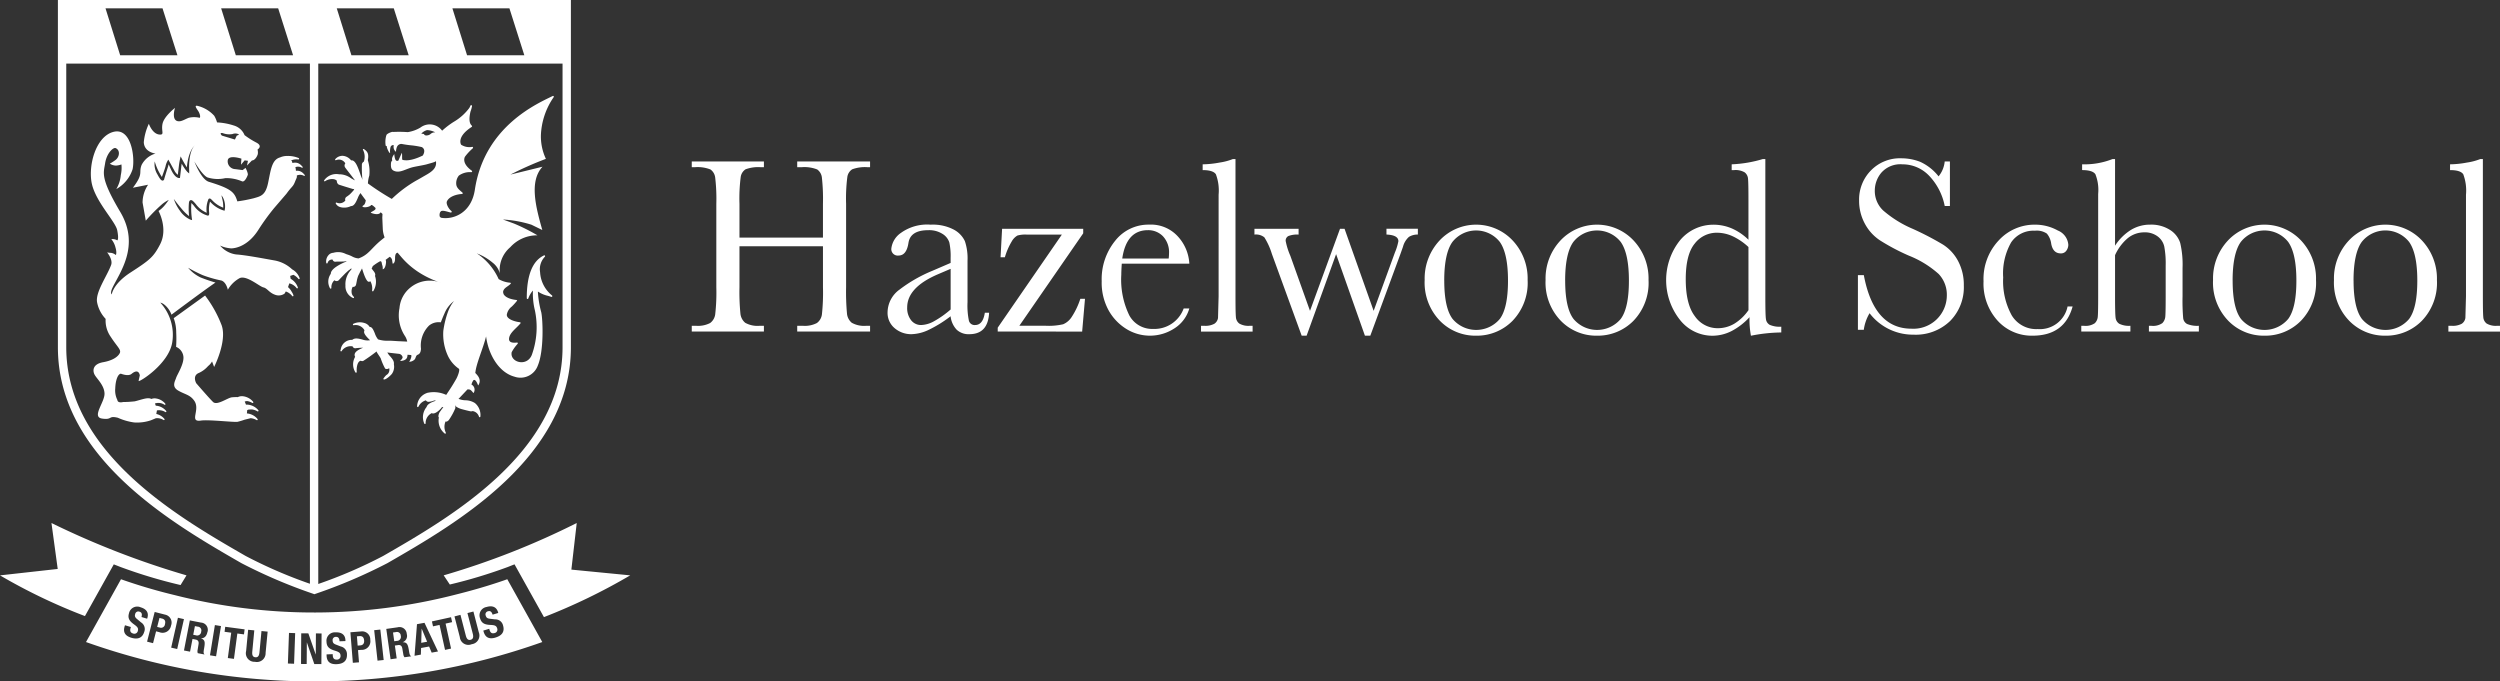
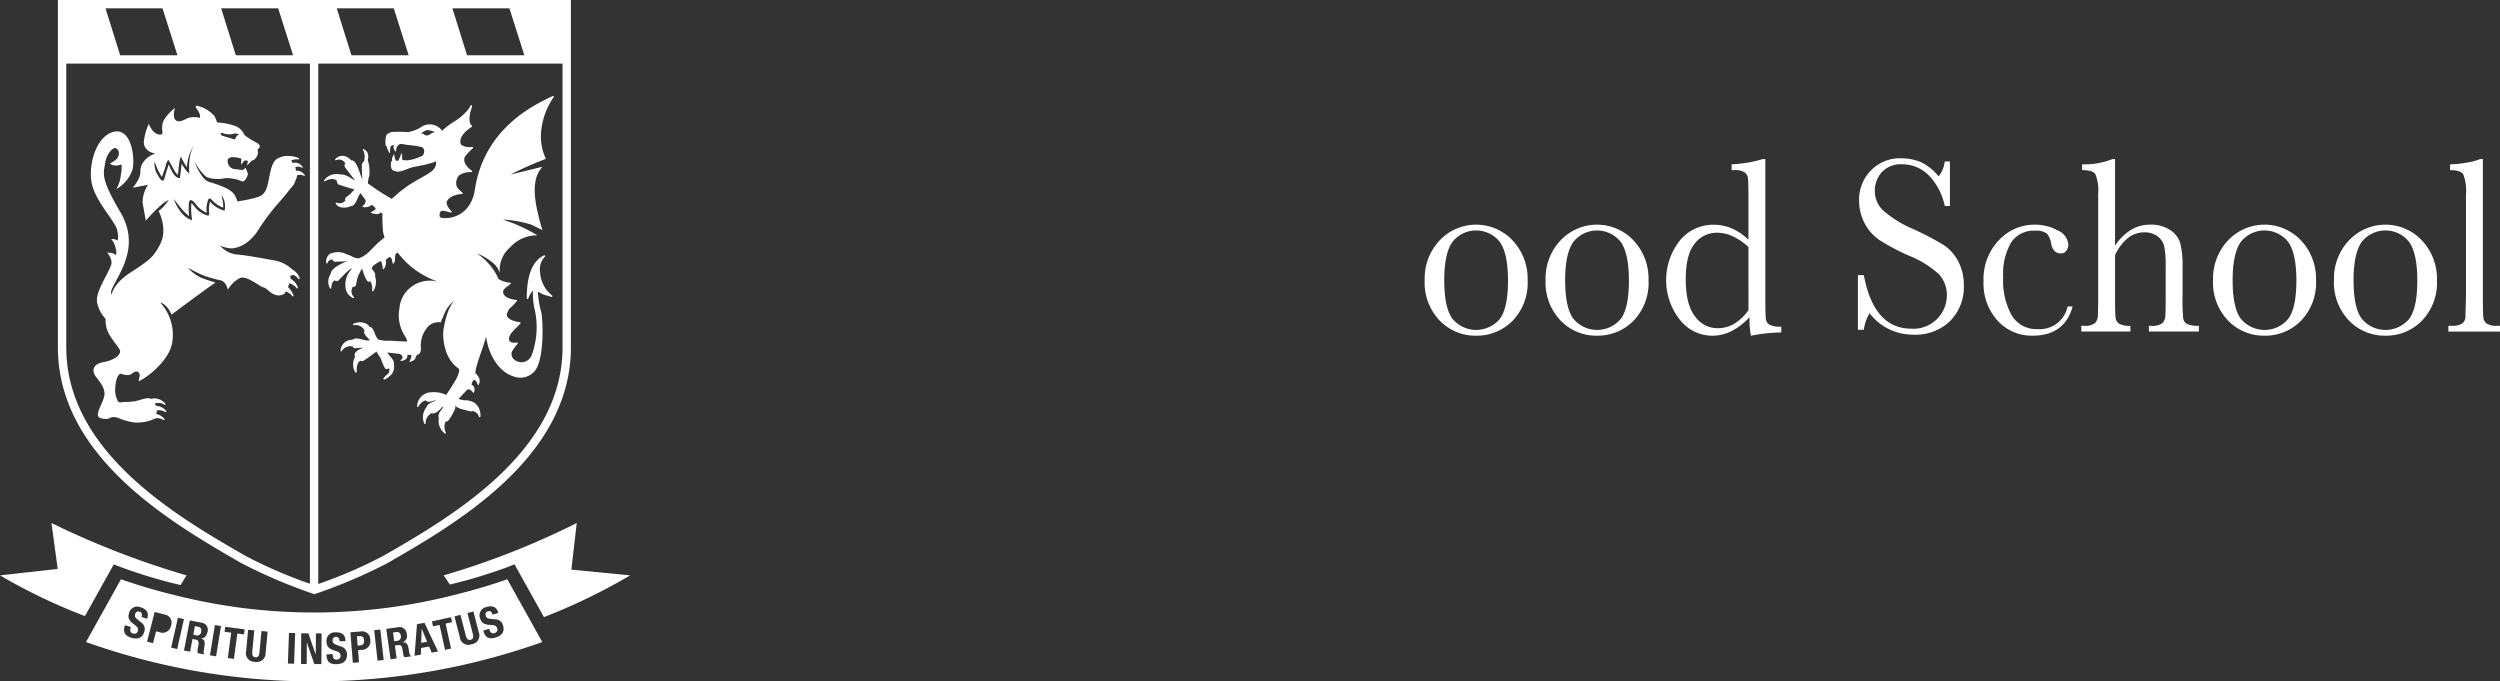
<svg xmlns="http://www.w3.org/2000/svg" xmlns:xlink="http://www.w3.org/1999/xlink" width="389.119" height="106.053">
  <rect width="100%" height="100%" fill="#333333" stroke="none" />
  <g fill="#fff">
    <path d="M37.901 87.093a78.13 78.13 0 0 0 11.122 4.733" />
    <path d="M9.012 0v54.054c0 17.152 17.882 27.45 28.565 33.6a80.65 80.65 0 0 0 11.143 4.757l.216.077.216-.077a80.65 80.65 0 0 0 11.143-4.757c10.683-6.154 28.564-16.448 28.564-33.6V0zm9.692 8.6l-2.281-7.3h8.875l2.319 7.3zm18 0l-2.282-7.3h8.875l2.32 7.3zm17.994 0l-2.28-7.3h8.874l2.319 7.3zm18 0l-2.281-7.3h8.875l2.319 7.3zM10.313 54.054V9.9h37.925v80.961a72.72 72.72 0 0 1-10.011-4.331c-10.44-6.013-27.914-16.075-27.914-32.475M59.645 86.53a73.09 73.09 0 0 1-10.107 4.365V9.9h38.021v44.154c0 16.4-17.474 26.463-27.914 32.475" />
-     <path d="M38.697 62.999c-.136-.021-.273-.025-.41-.012l-.2-.5.356-.067a2.28 2.28 0 0 1 .823.294c.045.027.103.018.137-.023s.039-.101.007-.145a2.42 2.42 0 0 0-1.515-.86c-.298-.053-.605-.009-.877.124a7 7 0 0 0-.915.031c-.662.056-2.315 1.333-2.942.726s-2.618-2.919-2.618-2.919-.661-1.176.421-1.605c.546-.248 1.032-.612 1.424-1.066.252-.197.462-.442.619-.72l.321.859s2.045-4 1.176-6.472a18.47 18.47 0 0 0-2.585-4.642l-4.882 3.521a6.52 6.52 0 0 1 .391 2.237c.038.743.032 1.487-.018 2.229a1.87 1.87 0 0 1 1.144 1.581c.064 1.171-.979 2.727-1.144 3.252s-.738 1.355.337 1.976 1.818.627 2.487 1.575c1 1.414-.87 3.371 1.044 3.088 1.209-.179 5.2.292 5.7.192.365-.088.724-.195 1.077-.322l.96-.24a2.22 2.22 0 0 1 .931.3c.045.027.104.018.138-.022s.038-.102.006-.146a2.41 2.41 0 0 0-1.514-.859l-.147-.015.048-.512a1.13 1.13 0 0 1 .256-.092l.474-.018a2.23 2.23 0 0 1 .867.3c.046.027.104.016.138-.024s.036-.101.005-.145A2.41 2.41 0 0 0 38.702 63" />
    <path d="M47.419 27.215l-.109-.112a1.5 1.5 0 0 0-.672-.473 1.36 1.36 0 0 0-.577-.04 2.57 2.57 0 0 0-.086-.572 1.17 1.17 0 0 1 1 .079c.029.022.069.025.1.006.009-.006.017-.012.024-.02a.1.1 0 0 0-.007-.131l-.108-.111c-.176-.217-.41-.38-.674-.472a1.41 1.41 0 0 0-.768 0l-.064-.081c0-.007 0-.015 0-.022.001-.122-.064-.235-.171-.295.354-.151.743-.203 1.124-.149.053.006.103-.026.119-.077s-.002-.108-.048-.137a4.21 4.21 0 0 0-1.747-.331c-.4-.014-.797.063-1.163.225-1.324.359-1.455 2.067-1.87 4s-1.148 2.04-2.237 2.357a22.5 22.5 0 0 1-2.545.485c-.44-1.439-.932-1.97-4.445-3.051-1.194-.367-2.244-3.161-2.244-3.161s1.173 2.062 2.018 2.475c.908.292 1.878.333 2.807.118.884-.021 1.762.146 2.576.49.446.21.844-.793.914-.985s-.193-.778-.193-.778l-.151-.321-.463.342-1.151-.15a1.21 1.21 0 0 1-1.16-1.358c.108-.94 2.127-.27 2.127-.27l-.066.941.572-.676.509.067-.145.735.78-.795c.278.037.7-.343.9-.97.037-.242.023-.488-.042-.724 0 0 .878-.527-.176-1.078a12.82 12.82 0 0 1-1.842-1.161c-.299-.73-.915-1.282-1.673-1.5-.844-.276-1.721-.438-2.608-.481-.102-.36-.249-.706-.437-1.03a5.12 5.12 0 0 0-2.638-1.554c-.609-.109.083.651.252 1 .332.689.125.869.125.869-.561-.136-1.146-.138-1.708-.005-.649.246-1.209.668-1.768.514-.953-.264-.372-2.055-.372-2.055s-1.7 1.314-1.941 2.471.362 1.738-.461 1.681c-1.129-.077-1.666-1.681-1.666-1.681-.43.906-.697 1.881-.788 2.88.07 1.576 1.824 1.758 1.824 1.758a3.56 3.56 0 0 0-2.157 1.755c-.517 1.3.364 1.292-1.364 3.566l2.366-.469a5.05 5.05 0 0 0-.86 2.771l.5 2.822c.781-.904 1.622-1.754 2.517-2.544.325-.273.682-.504 1.063-.69a10.1 10.1 0 0 1-.731.956 4.73 4.73 0 0 1-.865.77c0 0 1.53 2.741.228 5.225-1.017 1.939-1.559 2.393-4.574 4.343-2.759 1.784-2.933 3.412-2.933 3.412s-.291-.149.081-.962c1.073-2.338 4.406-6.531 1.247-11.861s-2.6-6.04-2.359-7.6 1.272-2.5 1.636-2.343c.772.339.591 1.43-.057 1.877a8.7 8.7 0 0 1-.848.544c.286.193.623.297.968.3a2.94 2.94 0 0 0 .837-.179c.058.557.024 1.12-.1 1.667-.068.766-.307 1.508-.7 2.169 1.207-.676 2.114-1.783 2.539-3.1.4-1.918-.239-6.535-3-5.8s-3.976 5.343-3.33 8.132c.658 2.833 3.675 5.837 3.936 7.182.3 1.525 0 1.566 0 1.566a1.43 1.43 0 0 0-.923-.189 3.17 3.17 0 0 1 .645 1.276c.266.9.061 1.2.061 1.2-.205-.177-.456-.294-.723-.338-.213-.008-.424-.033-.633-.074 0 0 .93 1.114.624 1.952-.64 1.753-2.479 4.25-2.184 5.825a5.19 5.19 0 0 0 1.329 2.573 4.39 4.39 0 0 0 .8 2.8c.995 1.541 1.649 1.987 1.407 2.509s-1.005 1.149-2.592 1.432-1.662 1.241-1.365 1.878 1.528 1.644 1.576 2.995-2.05 3.652-.389 3.9.919-.5 2.465-.127a9.23 9.23 0 0 0 2.54.733c.883.06 1.769-.055 2.607-.338l.769-.32a1.91 1.91 0 0 1 1.2.277.1.1 0 0 0 .131-.021c.034-.04.036-.097.006-.14a2.26 2.26 0 0 0-1.27-.781l.1-.552a1.84 1.84 0 0 1 1.311.257.1.1 0 0 0 .132-.022c.033-.039.035-.096.005-.137a2.28 2.28 0 0 0-1.439-.815 1.69 1.69 0 0 0-.188-.017l-.131-.346a1.7 1.7 0 0 1 1.483.2.1.1 0 0 0 .132-.022c.032-.041.032-.098 0-.139-.361-.442-.875-.733-1.439-.816a1.4 1.4 0 0 0-.74.075c-.532-.315-1.526.115-2.569.367a16.69 16.69 0 0 1-1.81.11c-.918.2-.9-.309-.9-.309a3.35 3.35 0 0 1-.335-1.822c.039-1.249.406-2.25.885-2.28 0 0 1.122.468 1.647.034 1.167-.966 1.291.24 1.291.24s-.127.535-.187.851 4.731-2.607 5.24-6.039a7.4 7.4 0 0 0-1.859-6.14s.324 0 .855.506c.392.383.693.849.878 1.365 0 0 4.946-3.709 6.847-5 0 0-1.246-.359-2.324-.8-.747-.357-1.408-.872-1.937-1.509a22.94 22.94 0 0 0 2.265 1.151 18.4 18.4 0 0 0 2.913.836c.77.251 1.009 1.438 1.009 1.438.439-.765 1.081-1.393 1.855-1.815 1.087-.459 3.081 1.319 3.677 1.449s.893.82 1.8 1.14a1.58 1.58 0 0 0 1.5-.173l.189-.33c.396.134.743.382 1 .711a.11.11 0 0 0 .137.03c.047-.027.07-.083.055-.135a1.92 1.92 0 0 0-.259-.535 2.57 2.57 0 0 0-.586-.75l.117-.342.091-.243c.451.111.851.374 1.131.745.033.042.092.053.138.027s.07-.081.055-.133a2.49 2.49 0 0 0-1.127-1.354h0l-.069-.445.5-.167a2.27 2.27 0 0 1 .783.63c.033.042.091.053.137.027s.071-.081.055-.133a2.5 2.5 0 0 0-1.128-1.354l-.038-.019a5.41 5.41 0 0 0-2.828-1.405c-1.439-.25-4.382-.821-5.875-.917a3.95 3.95 0 0 1-2.52-1.386c.527.242 1.092.389 1.67.433v.006s2.415.151 4.359-2.989a34.92 34.92 0 0 1 2.251-3.116c.1-.135 2.012-2.336 2.085-2.439.806-1.13.973-1 1.293-1.812.271-.683.327-.627.285-.982.356-.162.767-.146 1.109.043.029.022.069.025.1.006.009-.006.017-.012.024-.02a.1.1 0 0 0-.006-.13m-12.75-6.5c.478.182.996.233 1.5.148a1.21 1.21 0 0 1 .982.031c.1.111-.3.205-.3.205l-.29.616-2.022-.611s-.522-.5.13-.39m-8.417 4.86c-.036.108-.062.256-.123.438-.256.765-.569 1.827-.57 1.839-.01.121-.096.223-.214.252-.024.002-.047.002-.071 0-.174-.016-.382-.222-.772-.961-.373-.604-.523-1.32-.424-2.023a8.36 8.36 0 0 0 .758 1.821 5.2 5.2 0 0 0 .36.6c.123-.334.408-1.1.562-1.634a2.74 2.74 0 0 1 .442-1.064c0 0 .622 1.127.916 1.663a2 2 0 0 0 .563.7l.145-1.255c.076-.667.169-1.089.173-1.106l.113-.508.24.454c.189.358.493.891.735 1.255.072-.886.338-2.656 1.317-3.5-1.168 1.008-.959 4-.959 4.028v.425l-.31-.268c-.333-.387-.62-.812-.854-1.266-.024.152-.049.332-.072.537l-.2 1.7h-.171c-.053 0-.529-.034-1.052-.988-.185-.338-.393-.812-.532-1.143m8.7 7.226a4.57 4.57 0 0 1-2.182-1.332l-.082-.081a4.1 4.1 0 0 0-.144 1.625c.018.289.024.4-.063.485l-.065.067-.1-.008c-.865-.25-1.617-.789-2.132-1.527a5.2 5.2 0 0 0-.4-.427 11.4 11.4 0 0 0 .069 2.348l.044.308-.282-.079c-.663-.305-1.227-.79-1.627-1.4-.408-.554-.725-1.168-.941-1.821a23.72 23.72 0 0 0 1.232 1.555c.339.416.725.792 1.15 1.119a10.41 10.41 0 0 1-.027-2.061c.011-.085.039-.34.237-.408.239-.082.459.171.826.591.432.599 1.02 1.069 1.7 1.359v-.069c-.086-.686.006-1.384.268-2.024.031-.063.09-.108.159-.121.139-.023.233.071.441.279a4.43 4.43 0 0 0 1.711 1.144 6.61 6.61 0 0 0-.046-.832c-.05-.357-.2-.884-.233-1.095a2.41 2.41 0 0 1 .484 1.049 2.92 2.92 0 0 1 0 1.361" />
    <path d="M67.084 20.793c-.156.16-.363.259-.585.279-.431.083-.516-.218-.516-.218l-.408-.052a1.83 1.83 0 0 1 .9-.553c.445.022.881.142 1.275.35-.181-.007-.361.031-.524.111m18.666 25.253a4.99 4.99 0 0 1-1.829-3.606c-.144-.868.129-1.754.738-2.39.047-.043.058-.113.025-.168a.12.12 0 0 0-.155-.048c-1.787.847-2.688 3.088-2.68 6.66-.001.06.041.113.1.126s.117-.024.137-.081a3.73 3.73 0 0 1 .72-1.235 10.85 10.85 0 0 0 .3 3.052 12.72 12.72 0 0 1-.475 6.972c-.773 1.917-3.444 1.143-3.133-.423.245-.457.545-.882.894-1.266.032-.048.076-.084.065-.142s-.056-.1-.114-.1c-1.126.139-1.3-.261-1.247-.672.11-.857 1.094-1.514 1.713-2.241.039-.045.088-.077.082-.137s-.054-.106-.113-.113c-.576-.048-2.152-.43-2.026-1.226a2.02 2.02 0 0 1 .775-1.216 9.69 9.69 0 0 0 .824-.917c-.012-.054-.056-.094-.111-.1-1.4-.161-1.859-.639-2.01-.936l-.07-.294c.063-.667.74-.814 1.2-1.313.039-.042-.013-.117-.063-.143a4.23 4.23 0 0 1-1.827-.564 9.4 9.4 0 0 0-3.4-4.006 8.58 8.58 0 0 1 2.463 1.446 3.11 3.11 0 0 1 1.126 1.689 4.66 4.66 0 0 1 1.616-4.088 5.62 5.62 0 0 1 4.238-1.854 29.12 29.12 0 0 0-3.648-1.831l-1.722-.631a18.21 18.21 0 0 1 4.424.806l1.7.829c-.983-3.476-2.093-7.575.033-9.853l-5 1.228a52.93 52.93 0 0 1 5.525-2.451 8.23 8.23 0 0 1-.776-3.695 11.13 11.13 0 0 1 1.987-5.906h0c.005-.008.01-.017.013-.027.009-.028.009-.037.008-.047a.11.11 0 0 0-.008-.044c-.001-.007-.003-.014-.007-.021h0c-.008-.013-.017-.024-.029-.034h0c-.012-.011-.027-.018-.042-.023a.32.32 0 0 0-.046 0 .23.23 0 0 0-.023.006c-2.206 1.106-10.63 4.606-12.133 14.595-.539 3.576-3.243 4.63-5.085 4.389a.43.43 0 0 1-.383-.229c-.055-.23-.028-.471.076-.683.02-.012.037-.029.048-.05.2-.369 1.22.068 1.6.123.056.007.109-.024.13-.076a.13.13 0 0 0-.037-.152c-.5-.412-.841-1.159-.706-1.488.327-.794 1.552-1.127 2.31-1.167.058 0 .115-.009.143-.063s.014-.119-.031-.159c-.444-.387-.844-.68-.948-1.18a1.88 1.88 0 0 1 .391-1.461 2.92 2.92 0 0 1 1.926-.535c.055.004.106-.026.13-.076s.009-.114-.035-.15c-1.732-1.24-1.051-2.207-1.051-2.207.354-.469.756-.898 1.2-1.282.043-.04.054-.104.027-.156a.12.12 0 0 0-.137-.066c-.591.111-1.201-.01-1.705-.338-.013-.013-.768-1.2 1.631-2.759.037-.021.063-.058.07-.1a.13.13 0 0 0-.044-.116c-.505-.432-.382-1.444-.186-2.227a3.85 3.85 0 0 0 .192-.656l.024-.069c.006-.024.006-.048 0-.072.01-.077-.027-.138-.087-.157a.12.12 0 0 0-.146.069l-.018.039a2.34 2.34 0 0 1-.168.336 8.14 8.14 0 0 1-2.443 2.167 12.7 12.7 0 0 0-1.784 1.365c-.378-.519-.95-.864-1.585-.956a2.39 2.39 0 0 0-1.792.466 5.48 5.48 0 0 1-1.966.711 19.54 19.54 0 0 0-2.3-.025c-.07-.1-1.117.29-1.038.58-.013.012-.024.026-.031.042a3.68 3.68 0 0 0-.078 1.478c.009.036.033.066.066.083a.11.11 0 0 0 .1 0l.019-.008s-.066.139.163.638.349.483.349.483a2.53 2.53 0 0 1 .076-.979.44.44 0 0 1 .448-.273c.089.018-.055.269.061.575a.88.88 0 0 0 .334.471 2.01 2.01 0 0 1 .142-.757c.117-.293.405-.482.72-.473a15.56 15.56 0 0 0 1.622.232c.517.057 1.03.146 1.536.265.75.445.141 1.313.141 1.313-2.062 1-2.9.708-3.118.686-.174-.018-.04-.707-.138-1.118l-.516 1.156c0 .12-.245.113-.327.082-.282-.11-.333-1.032-.333-1.032-.271.361-.424.67-.315.986a.66.66 0 0 0-.2.437c-.043.707.057 1.044.571 1.225.852.3 1.662-.3 2.749-.591.441-.119 1.789-.334 2.24-.465.614-.179 1.457-.381 1.432-.522.238 1.332-1.023 1.874-2.113 2.514l-.054.032c-.328.193-.654.373-.97.548-1.351.785-2.603 1.729-3.729 2.813-1.282-.734-2.522-1.538-3.715-2.408a4.64 4.64 0 0 1 .215-1.215 5.83 5.83 0 0 0-.23-2.4c.163-.909.028-1.318-.605-1.728a.1.1 0 0 0-.13 0c-.04.041-.044.105-.008.15.005.006.011.012.018.017a2.32 2.32 0 0 1 .1 1.79c-.19.093-.308.289-.3.5-.019.719.005 1.439.072 2.155.025.041.05.119.027.129a6.82 6.82 0 0 1-.373-.937c-.34-.973-.76-2.174-1.4-2.048a1.81 1.81 0 0 0-1.3-.713c-.446-.013-.875.176-1.165.515-.034.038-.037.094-.008.135a.1.1 0 0 0 .126.028 1.14 1.14 0 0 1 1.446.5.53.53 0 0 0-.056.595c.09.17 1.543 1.989 1.554 2.052-.185-.087-.393-.206-.611-.331a3.08 3.08 0 0 0-1.765-.62.1.1 0 0 0-.034.015c-.905-.198-1.841.163-2.379.918-.03.041-.027.097.007.135a.1.1 0 0 0 .069.032.1.1 0 0 0 .059-.018c.478-.347 1.454-.522 1.837-.063a.62.62 0 0 0 .308.592 86.79 86.79 0 0 0 2.171.674.42.42 0 0 0 .24-.013.39.39 0 0 0-.074.174c-.199.239-.411.468-.635.684-.156.13-.319.251-.488.364a.48.48 0 0 0-.2.587h0a1.14 1.14 0 0 1-1.363.325.1.1 0 0 0-.113.025c-.028.033-.034.079-.015.118a1.1 1.1 0 0 0 .682.551 2 2 0 0 0 .554.09c.387.014.772-.067 1.12-.238h0c.513.015.8-.644 1.056-1.226a3.14 3.14 0 0 1 .41-.766h0l.043-.023c.007.056.8 1.107.8 1.107a1.54 1.54 0 0 1-.192.634c-.15.185-.375.251-.313.344.155.228 1.119.089 1.342-.221.1-.141.579.343.579.343.057.03.097.085.109.149s-.006.129-.048.178c-.151.205-.742.423-.689.5s1.262.515 1.533-.063l.282.262s.006.035-.027.587l.071 1.634a4.24 4.24 0 0 0 .289 1.429l-.555.452c-1.561 1.275-1.911 2.253-3.5 2.822-.366-.028-.72-.138-1.037-.322-.191-.095-.388-.178-.59-.248-.105-.033-.217-.073-.335-.113a2.63 2.63 0 0 0-1.967-.189c-.306.013-.59.159-.779.4-.268.322-.386.743-.325 1.158.005.053.047.095.1.1h.008a.11.11 0 0 0 .107-.073c.083-.355.426-.585.786-.527a.09.09 0 0 0 0 .024.42.42 0 0 0 .487.3c.122-.026 1.315.006 1.447-.057a.44.44 0 0 1 .252.017 8 8 0 0 0-1.618.817h0c-.49.334-.873.726-.857 1.112a2.09 2.09 0 0 0-.123 2.242c.018.039.057.063.1.063.009.001.018.001.027 0 .051-.012.086-.058.086-.11-.029-.451.146-.891.475-1.2.009.013.02.025.032.035a.55.55 0 0 0 .288.1.49.49 0 0 0 .4-.185c.113-.137.99-1.033 1.039-1.075.108-.089.41-.391.511-.448s.29-.239.313-.232a.4.4 0 0 0 .132.019c-.009.01-.017.02-.025.031l-.01.01h0c-.054.065-.109.138-.165.213h0a3.25 3.25 0 0 0-.8 2.364 2 2 0 0 0 1.179 1.937.1.1 0 0 0 .05.014c.007.001.013.001.02 0a.11.11 0 0 0 .084-.076c.012-.039.001-.085-.026-.118a.09.09 0 0 0-.02-.02 1.02 1.02 0 0 1-.331-.714c-.027-.287.034-.575.174-.827.03.007.06.012.09.013a.44.44 0 0 0 .426-.345c.052-.172.129-.655.165-.8a5.29 5.29 0 0 1 .181-.606c.053-.107.228-.44.295-.6a4.88 4.88 0 0 0 .33-.62c.075.019-.1.062-.042.034a.43.43 0 0 0 .032.152c.042.1.529 1.863.983 1.982.103.009.206-.018.291-.077a2.37 2.37 0 0 1 .275 1.4.1.1 0 0 0-.009.049c0 .064.046.118.109.127h0c.051-.006.093-.042.106-.092a2.73 2.73 0 0 0 .237-2.313c.133-.306-.088-.588-.285-.838a2.53 2.53 0 0 1-.215-.3h0v-.008c-.01-.019-.017-.035-.026-.053a.56.56 0 0 0 .163-.316c.352-.279.725-.529 1.117-.748.327-.119.271.306.382.608.066.197.086.407.06.613 0 0 .3.04.457-.636.158-.7-.011-.814-.011-.814l.649-.488a.79.79 0 0 1 .39.647c.077.519.09.432.09.432s.363-.034.353-.841.279-.811.3-.853c.184-.323 1.512 2.749 6.463 4.534.1.034.211.071.314.113l-.314-.113a4.45 4.45 0 0 0-.5-.127 4.78 4.78 0 0 0-3.858.983c-.993.788-1.615 1.953-1.717 3.217-.293 1.5.011 3.055.847 4.334a2.45 2.45 0 0 1 .357.876l-1.4-.065h-.02l-.818-.051c-.213-.015-.436-.018-.672-.023a4.53 4.53 0 0 1-1.631-.209 2.97 2.97 0 0 1-.492-.914c-.221-.536-.432-1.039-.8-1.017h-.011a1.38 1.38 0 0 0-.84-.622 2.32 2.32 0 0 0-1.714.139c-.046.028-.067.084-.051.135a.11.11 0 0 0 .115.08 1.56 1.56 0 0 1 1.678.783c-.019.05-.035.101-.045.154-.148.483.9 1.346.909 1.4-.398.065-.806.026-1.185-.111-.578-.147-1.175-.3-1.574.049a1.74 1.74 0 0 0-1.791 1.459l-.051.184c-.018.058.01.12.065.144.012.005.024.008.037.008a.11.11 0 0 0 .1-.069c.369-.55 1.028-.83 1.68-.712h.008.007a.42.42 0 0 0 .38.295c.031.001.062-.001.092-.008a11.02 11.02 0 0 1 1.17-.076c-.551.218-1.177.52-1.311.948a.6.6 0 0 0 .058.472 2.33 2.33 0 0 0 .044 2.417.11.11 0 0 0 .091.053c.013 0 .025-.002.037-.006.049-.018.08-.066.076-.118-.051-.633.073-1.618.619-1.737h0a.53.53 0 0 0 .217.055c.062.003.123-.008.18-.031a27.38 27.38 0 0 0 2.068-1.469c.008-.009.066.174.074.163.059.125.527.781.581.923a8.95 8.95 0 0 0 .685 1.576.47.47 0 0 0 .237.07c.14.001.276-.046.387-.132a.89.89 0 0 1 0 .506c-.057.237-.212.439-.427.554a2.84 2.84 0 0 0-.485.6c.011.056.06.097.117.1h.008c.367-.013 1.012-.626 1.211-.871a1.93 1.93 0 0 0 .322-1.428c0-.023-.007-.054-.013-.081.079-.463-.271-.872-.584-1.234a2.6 2.6 0 0 1-.435-.6c.032.022.351.048.376.061l1.5.169a.7.7 0 0 1 .488.457c.108.244-.429.657-.372.653 1.416-.081 1.046-.995 1.188-.977l.482.043h0c.27.019-.168 1.026-.284 1.049a1.19 1.19 0 0 0 .906-.393c.148-.214.155-.547.395-.677.01-.006-.085.026-.077.018.628-.141.595-.768.637-.909a.2.2 0 0 0 0-.026c.001-.007.001-.014 0-.021-.16-1.337.303-2.674 1.257-3.625a2.34 2.34 0 0 1 1.831-.5c.129-.342.354-.92.552-1.345.309-.783.828-1.466 1.5-1.973a5.86 5.86 0 0 0-.92 1.624 14.42 14.42 0 0 0-.744 3.022 8.03 8.03 0 0 0 .688 3.823c.379.833.978 1.548 1.733 2.067.21.169-.2 1.224-.408 1.587-.74 1.284-.858 1.417-1.561 2.485a4.61 4.61 0 0 0-3.014-.3c-.009.006-.018.013-.025.021a2.24 2.24 0 0 0-1.491 2.061c-.001.053.035.1.087.113.007.001.015.001.022 0 .043-.001.082-.026.1-.065.229-.48.653-.839 1.164-.985a.39.39 0 0 0 .174.177.49.49 0 0 0 .221.06c.294-.018.583-.086.854-.2.089-.022.184-.016.269.019.011 0 .023.006.034.011-.651.2-1.342.514-1.443.966-.601.721-.744 1.72-.369 2.581.016.041.056.069.1.071.008.001.017.001.025 0 .053-.012.09-.059.089-.113a1.7 1.7 0 0 1 .92-1.561c.012-.006.022-.014.031-.024.052.036.113.056.176.057.536.038 1.234-.748 1.326-.856a.55.55 0 0 0 .09-.16.36.36 0 0 0 .216.044c-.152.188-.3.373-.416.551-.01.013-.019.027-.027.041a1.44 1.44 0 0 0-.332.828.36.36 0 0 0 .077.188 2.56 2.56 0 0 0 .924 2.5c.016.009.034.015.053.015a.1.1 0 0 0 .077-.031c.037-.034.047-.088.026-.134-.27-.546-.284-1.185-.037-1.742a.51.51 0 0 0 .136.027c.152 0 .386-.279.325-.18a10.1 10.1 0 0 0 1.047-1.883c.022-.186.026-.373.011-.559a.58.58 0 0 0 .163.314 3.2 3.2 0 0 0 .77.349c.11.033 1.341.358 1.474.362a.95.95 0 0 0 .206-.019.1.1 0 0 0 .049-.027 1.22 1.22 0 0 1 1.021.888c.016.042.055.07.1.072h.021c.05-.008.089-.049.093-.1a2.4 2.4 0 0 0-.851-2.106l-.009-.007h0 0a2.84 2.84 0 0 0-1.481-.426c-.387-.013-.767-.097-1.123-.249l.089.01 1.293-1.374c0-.112.393-.09.519-.01.3.2.443.514.5.487a.9.9 0 0 0-.246-1.265c-.031-.024-.079 0-.073-.062.059-.245.166-.475.316-.677.4-.215.7.878.733.828.653-.995-.285-1.7-.451-1.956v.024c-.001.017-.007.033-.015.048a.43.43 0 0 1-.007.058.1.1 0 0 1 0 .025v-.025-.188a.13.13 0 0 0 .024.058c.109-1.4 1.215-3.8 1.668-5.672.372 2.876 2.029 5.624 4.41 6.263 1.488.523 3.119-.256 3.649-1.742.966-2.29.782-7.08.534-8.263a15.49 15.49 0 0 1-.523-3.112v-.129a4.5 4.5 0 0 0 1.557.666 7.4 7.4 0 0 1 .523.163c.061.022.128-.007.153-.067s.005-.129-.05-.164M18.782 88.261c3.047 1.126 6.16 2.061 9.323 2.8l.923-1.508A131.94 131.94 0 0 1 8.01 81.407l.973 7.149-8.984 1a88.67 88.67 0 0 0 13.223 6.335l4.488-8.049zm70.15.398l.834-7.254c-6.64 3.339-13.571 6.066-20.707 8.146l.952 1.428a77 77 0 0 0 9-2.718l1.071-.424 4.581 8.216c4.643-1.804 9.133-3.977 13.428-6.5zm-23.304 9.203l-.066 2.192.919-.169-.84-2.025zm-34.844-.324l-.446-.087-.262 1.351.393.076a.63.63 0 0 0 .567-.066c.168-.111.271-.297.278-.498a.59.59 0 0 0-.53-.777m30.837.846l-.45.064.193 1.362.4-.056a.63.63 0 0 0 .614-.809.59.59 0 0 0-.754-.561m-5.672.627l-.4.032.115 1.444.426-.034c.379-.031.621-.277.582-.763-.037-.466-.244-.717-.724-.679m26.737-2.165l-3.729-6.69c-1.434.514-4.2 1.436-7.922 2.363-14.387 3.722-29.481 3.756-43.885.1-2.813-.678-5.59-1.499-8.32-2.46l-3.621 6.5-1.825 3.275a105.95 105.95 0 0 0 71.019 0zm-60.235 1.492c-.287.967-1.006 1.227-2 .93-1.043-.31-1.308-.918-1.057-1.763l.055-.185.922.273-.04.134c-.127.429-.088.74.4.885a.55.55 0 0 0 .718-.4c.124-.416-.042-.633-.587-1.025-.735-.525-1.012-.977-.785-1.738a1.31 1.31 0 0 1 1.814-.923c.819.244 1.31.772 1.049 1.649l-.038.127-.883-.262c.128-.429.055-.722-.3-.827a.49.49 0 0 0-.433.02c-.133.073-.226.204-.25.355-.084.281-.052.479.289.761l.619.519c.501.303.716.919.511 1.468m2.338.058l-.5-.128-.473 1.844-.931-.238 1.185-4.62 1.63.418c.366.077.679.312.855.642a1.27 1.27 0 0 1 .058 1.068c-.067.401-.313.75-.668.947s-.781.222-1.157.067m1.849 2.41l1.051-4.652.938.212-1.052 4.653zm5.646-2.446c-.121.623-.452.994-1 1v.013c.626.21.656.583.476 1.576-.089.493-.113.754.047.88l-.008.039-1.023-.2a.93.93 0 0 1-.022-.515l.148-.9c.058-.37-.063-.625-.443-.7l-.5-.1-.385 1.979-.944-.183.911-4.682 1.744.339a1.13 1.13 0 0 1 1.011 1.448m1.331 3.8l-.949-.154.765-4.706.949.154zm4.342-3.409l-1.033-.138-.527 3.946-.954-.127.528-3.946-1.033-.139.1-.781 3.019.4zm3.367 2.88c.017.424-.163.831-.489 1.103a1.36 1.36 0 0 1-1.172.283 1.34 1.34 0 0 1-1.112-.487c-.272-.331-.368-.772-.259-1.186l.313-3.311.958.091-.313 3.312c-.044.472.035.835.481.877s.592-.3.637-.772l.313-3.312.958.091zm4.43 1.688l-.961-.034.171-4.765.961.034zm4.25.056l-1.1-.007-1.15-3.348h-.013l-.023 3.34-.882-.006.033-4.769 1.109.008 1.14 3.273h.013l.023-3.266.882.006zm2.381.011c-1.087.043-1.534-.448-1.569-1.328l-.008-.194.961-.038.005.14c.018.447.156.73.663.709a.55.55 0 0 0 .551-.61c-.017-.434-.243-.586-.886-.781-.866-.26-1.274-.6-1.3-1.392a1.31 1.31 0 0 1 1.42-1.459c.854-.034 1.489.309 1.525 1.224l.005.134-.921.035c-.017-.447-.181-.7-.548-.687a.49.49 0 0 0-.525.575c.011.294.1.471.519.628l.753.291a1.22 1.22 0 0 1 .957 1.225c.039 1.008-.556 1.486-1.6 1.526m3.834-2.227l-.513.041.152 1.9-.959.076-.379-4.752 1.677-.134c.371-.046.743.075 1.017.33s.42.617.401.99c.067.402-.052.812-.325 1.114s-.669.464-1.075.438m2.527 1.679l-.52-4.74.956-.1.52 4.739zm4.2-.531a.93.93 0 0 1-.19-.479l-.155-.9c-.066-.368-.263-.569-.646-.515l-.509.071.284 2-.952.135-.67-4.723 1.76-.249a1.13 1.13 0 0 1 1.429 1.039 1.04 1.04 0 0 1-.622 1.275v.013c.661-.006.81.337.965 1.334.077.495.14.75.332.817l.005.039zm4.228-.718l-.4-.952-1.248.229-.034 1.031-.985.181.38-4.918 1.169-.215 2.1 4.463zm3.018-.633l-.939.206-.854-3.887-1.017.224-.169-.769 2.974-.654.169.769-1.017.224zm3.221-.681a1.34 1.34 0 0 1-1.211-.079c-.368-.218-.608-.6-.647-1.026l-.832-3.219.931-.241.832 3.219c.119.459.317.773.75.661s.454-.483.336-.942l-.832-3.218.931-.241.832 3.218a1.36 1.36 0 0 1-1.089 1.868m3.7-1.032c-1.043.312-1.6-.052-1.851-.9l-.056-.185.922-.277.04.135c.128.429.332.667.819.522a.55.55 0 0 0 .382-.728c-.124-.416-.382-.506-1.053-.535-.9-.037-1.383-.263-1.61-1.024a1.31 1.31 0 0 1 1.012-1.767c.819-.245 1.52-.071 1.782.8l.038.128-.883.265c-.128-.429-.35-.634-.7-.529-.15.026-.281.12-.352.255s-.077.295-.014.434c.085.281.219.429.66.479l.8.095a1.22 1.22 0 0 1 1.233.949c.289.967-.169 1.578-1.168 1.877" />
-     <path d="M25.212 96.278l-.388-.1-.36 1.4.414.106c.178.057.372.029.528-.074a.61.61 0 0 0 .272-.459c.116-.453 0-.758-.464-.877m102.877-57.946h-12.995v6.385c-.032 1.365.017 2.731.147 4.091a2.14 2.14 0 0 0 .744 1.435 3.9 3.9 0 0 0 2.27.468h.643v.9h-11.229v-.9h.643a4.1 4.1 0 0 0 2.215-.429 2.01 2.01 0 0 0 .79-1.338 30.12 30.12 0 0 0 .175-4.227V31.728a28.63 28.63 0 0 0-.175-4.081 1.8 1.8 0 0 0-.735-1.269c-.78-.305-1.62-.425-2.454-.351h-.459v-.9h11.23v.9h-.459a5.68 5.68 0 0 0-2.39.322c-.417.27-.695.708-.762 1.2a26.38 26.38 0 0 0-.193 4.179v5.253h12.994v-5.253a30.2 30.2 0 0 0-.165-4.081c-.048-.508-.313-.97-.726-1.269-.78-.305-1.62-.425-2.454-.351h-.662v-.9h11.34v.9h-.368c-.816-.066-1.637.044-2.408.322-.417.27-.695.708-.762 1.2a26.38 26.38 0 0 0-.193 4.179v12.985a37.24 37.24 0 0 0 .138 4.091 2.1 2.1 0 0 0 .745 1.435 3.94 3.94 0 0 0 2.279.468h.57v.9h-11.341v-.9h.864a4.05 4.05 0 0 0 2.2-.429 1.98 1.98 0 0 0 .781-1.338 31.78 31.78 0 0 0 .165-4.227zm25.188 10.348h.671q-.164 3.339-3.078 3.339c-.724.04-1.434-.212-1.97-.7a3.61 3.61 0 0 1-.944-2.09 19 19 0 0 1-3.361 2.09 6.59 6.59 0 0 1-2.716.7 3.94 3.94 0 0 1-2.633-.937 3.09 3.09 0 0 1-1.1-2.48c.028-1.398.714-2.701 1.85-3.515 1.567-1.196 3.285-2.181 5.11-2.929l2.854-1.23v-.781a10.1 10.1 0 0 0-.2-2.4 2.44 2.44 0 0 0-1.05-1.328 3.85 3.85 0 0 0-2.23-.586q-2.764 0-3.078 1.953-.295 1.992-1.544 1.992a1 1 0 0 1-1.121-1.133 3.44 3.44 0 0 1 1.489-2.392 7 7 0 0 1 4.631-1.279 7 7 0 0 1 3.621.781 3.95 3.95 0 0 1 1.7 1.777c.323.981.463 2.014.413 3.046v6.463a11.49 11.49 0 0 0 .222 2.909c.126.415.527.685.959.644q1.217 0 1.512-1.913m-5.321-6.834l-2.009.859q-4.755 2.05-4.755 5.155a3.05 3.05 0 0 0 .608 1.982 1.94 1.94 0 0 0 1.585.751 4.42 4.42 0 0 0 2.009-.605c.917-.512 1.775-1.121 2.562-1.816zm7.327 9.763v-.605l9.986-14.489h-5.487a4.58 4.58 0 0 0-1.427.147 2.41 2.41 0 0 0-.9.937 10.42 10.42 0 0 0-1.059 2.45h-.671l.239-4.432H168.6v.7l-9.942 14.39h4.129a9.91 9.91 0 0 0 2.691-.234 2.97 2.97 0 0 0 1.345-1.162 11.68 11.68 0 0 0 1.327-2.8h.726l-.441 5.1zm29.822-10.564h-10.513q-.074 1.15-.074 1.715a12.74 12.74 0 0 0 1.244 6.325 4.04 4.04 0 0 0 3.712 2.114 4.85 4.85 0 0 0 4.753-3.183h.878a5.42 5.42 0 0 1-2.337 3.11 6.96 6.96 0 0 1-7.426.1 7.95 7.95 0 0 1-2.789-2.9 8.94 8.94 0 0 1-1.085-4.55c-.082-2.284.664-4.522 2.1-6.3 1.262-1.607 3.201-2.535 5.245-2.509 1.742-.1 3.432.609 4.583 1.92 1.026 1.149 1.63 2.614 1.712 4.153m-3.216-.8c.034-.265.053-.532.055-.8a3.6 3.6 0 0 0-.949-2.665 3.17 3.17 0 0 0-2.331-.947q-3.354 0-4 4.413zm10.399-15.48v21.362q0 2.558.064 3.222a1.38 1.38 0 0 0 .524 1.016 2.8 2.8 0 0 0 1.636.351h.441v.9h-8.03v-.9h.515a2.88 2.88 0 0 0 1.572-.322 1.3 1.3 0 0 0 .56-.908l.092-3.359V30.303c.099-1.076-.045-2.161-.423-3.173q-.423-.654-2.059-.654v-.9c.882-.014 1.761-.105 2.627-.273.712-.101 1.409-.284 2.078-.547zm20.985 27.492h-.839l-4.486-12.692-4.59 12.692h-.77l-4.629-12.707a10.64 10.64 0 0 0-1.177-2.6 2.07 2.07 0 0 0-1.544-.43v-.9h6.874v.9a3.78 3.78 0 0 0-1.587.226.8.8 0 0 0-.424.774 10.79 10.79 0 0 0 .72 2.289l3.065 8.583 4.67-12.77h.711l4.526 12.77 3.317-9.1a8.52 8.52 0 0 0 .533-1.74q0-.959-1.856-1.037v-.9h4.889v.9a2.55 2.55 0 0 0-1.388.362 3.11 3.11 0 0 0-.928 1.536l-.4 1.133z" />
    <use xlink:href="#B" />
    <path d="M240.565 43.58a8.64 8.64 0 0 1 2.313-6.141 7.8 7.8 0 0 1 11.4.01 8.65 8.65 0 0 1 2.313 6.131c.13 2.353-.721 4.654-2.35 6.356a7.79 7.79 0 0 1-5.672 2.313c-2.133.035-4.184-.818-5.664-2.353a8.56 8.56 0 0 1-2.34-6.317m3.051.1q0 4.257 1.3 5.965a4.8 4.8 0 0 0 7.343 0q1.277-1.708 1.277-5.965 0-4.217-1.268-6.014a4.7 4.7 0 0 0-7.379-.01q-1.278 1.787-1.277 6.024m28.53-6.367v-6.248q0-2.558-.064-3.222a1.38 1.38 0 0 0-.524-1.015 2.8 2.8 0 0 0-1.636-.351h-.386v-.9c1.646-.067 3.277-.343 4.854-.821h.385v21.5q0 2.792.092 3.4a1.2 1.2 0 0 0 .579.9 3.85 3.85 0 0 0 1.81.293v.9a24.95 24.95 0 0 0-4.723.508c-.176-.953-.25-1.922-.22-2.89-.801.882-1.751 1.616-2.807 2.168-.926.472-1.951.72-2.991.722-1.979-.012-3.843-.934-5.053-2.5-2.853-3.636-2.834-8.755.046-12.37 1.281-1.531 3.176-2.414 5.172-2.412a7.24 7.24 0 0 1 2.889.586c.958.425 1.832 1.02 2.577 1.757m0 1.133a9.45 9.45 0 0 0-2.44-1.669 5.89 5.89 0 0 0-2.458-.557 4.31 4.31 0 0 0-3.472 1.7q-1.39 1.7-1.39 5.546 0 3.9 1.428 5.76a4.3 4.3 0 0 0 3.526 1.855 5.03 5.03 0 0 0 2.6-.7c.876-.541 1.628-1.26 2.21-2.109zm17.038 12.885v-8.513h.919q1.563 8.338 7.407 8.338a5.2 5.2 0 0 0 5.514-5.165 4.7 4.7 0 0 0-1.268-3.346c-1.363-1.217-2.931-2.184-4.631-2.854a33.27 33.27 0 0 1-4.522-2.392 7.13 7.13 0 0 1-2.38-2.665 7.46 7.46 0 0 1-.854-3.5c-.051-1.757.616-3.46 1.847-4.715s2.923-1.938 4.677-1.884a8.1 8.1 0 0 1 2.978.547 7.66 7.66 0 0 1 2.867 2.265 4.32 4.32 0 0 0 .956-2.324h.809v6.932h-.809c-.348-1.789-1.207-3.439-2.472-4.75a5.7 5.7 0 0 0-4.108-1.732c-1.227-.105-2.434.368-3.263 1.279a4.34 4.34 0 0 0-1.039 2.8c-.021 1.17.45 2.295 1.3 3.1a17.38 17.38 0 0 0 4.65 2.881 46.37 46.37 0 0 1 4.681 2.443 6.77 6.77 0 0 1 2.343 2.568 7.87 7.87 0 0 1 .882 3.788 7.47 7.47 0 0 1-2.132 5.526c-1.528 1.461-3.589 2.231-5.7 2.128a8.5 8.5 0 0 1-6.837-3.339c-.469.79-.775 1.667-.9 2.577zm32.628-3.635h.791q-1.25 4.55-6.251 4.549c-2.055.039-4.028-.808-5.415-2.324-1.515-1.68-2.306-3.89-2.2-6.15a8.75 8.75 0 0 1 2.371-6.366 7.56 7.56 0 0 1 5.605-2.441 7.26 7.26 0 0 1 3.584.908 2.61 2.61 0 0 1 1.636 2.216 1.56 1.56 0 0 1-.3.918 1 1 0 0 1-.873.43q-1.213 0-1.489-1.5a3.02 3.02 0 0 0-.68-1.581 2.78 2.78 0 0 0-1.856-.449 4.19 4.19 0 0 0-3.7 1.816c-.94 1.662-1.371 3.563-1.241 5.467-.112 2.052.351 4.095 1.335 5.9a4.45 4.45 0 0 0 4.044 2.128 4.4 4.4 0 0 0 4.642-3.515m7.39-9.461a7.98 7.98 0 0 1 2.473-2.46 5.74 5.74 0 0 1 3-.82 5.41 5.41 0 0 1 3.078.82c.751.465 1.314 1.181 1.59 2.021a14.7 14.7 0 0 1 .367 3.9v4.413a31.42 31.42 0 0 0 .1 3.417 1.19 1.19 0 0 0 .6.888 4.1 4.1 0 0 0 1.838.283v.9h-7.774v-.9h.349a2.53 2.53 0 0 0 1.737-.41 1.64 1.64 0 0 0 .46-.966q.064-.557.064-3.212v-4.8a14.34 14.34 0 0 0-.22-2.948c-.145-.635-.514-1.196-1.039-1.582a3.28 3.28 0 0 0-2.049-.625 4.08 4.08 0 0 0-2.573.889 7.42 7.42 0 0 0-2 2.666v6.4q0 2.695.083 3.319a1.29 1.29 0 0 0 .561.947 3.35 3.35 0 0 0 1.746.322v.9h-7.646v-.9h.386c.602.077 1.212-.065 1.719-.4.258-.257.421-.595.459-.957q.065-.556.065-3.231V30.185a6.66 6.66 0 0 0-.432-3.066q-.432-.645-2.068-.644v-.9c1.62.051 3.233-.228 4.742-.82h.386z" />
    <use xlink:href="#B" x="122.71" />
    <path d="M363.276 43.58c-.067-2.272.764-4.478 2.313-6.141a7.8 7.8 0 0 1 11.4.01 8.65 8.65 0 0 1 2.314 6.131c.13 2.353-.721 4.654-2.35 6.356a7.79 7.79 0 0 1-5.672 2.313 7.7 7.7 0 0 1-5.664-2.353 8.56 8.56 0 0 1-2.34-6.317m3.051.1q0 4.257 1.3 5.965a4.8 4.8 0 0 0 7.343 0q1.276-1.708 1.277-5.965 0-4.217-1.269-6.014c-.889-1.132-2.248-1.794-3.687-1.796a4.7 4.7 0 0 0-3.692 1.786q-1.278 1.787-1.277 6.024m20.13-18.922v21.362q0 2.558.064 3.222a1.38 1.38 0 0 0 .524 1.016 2.8 2.8 0 0 0 1.636.351h.441v.9h-8.032v-.9h.515a2.88 2.88 0 0 0 1.572-.322 1.3 1.3 0 0 0 .56-.908l.092-3.359V30.303a7.21 7.21 0 0 0-.422-3.173q-.423-.654-2.059-.654v-.9a15.04 15.04 0 0 0 2.627-.273 9.22 9.22 0 0 0 2.078-.547z" />
  </g>
  <defs>
    <path id="B" d="M221.746 43.58a8.64 8.64 0 0 1 2.313-6.141 7.8 7.8 0 0 1 11.4.01 8.65 8.65 0 0 1 2.313 6.131c.13 2.353-.721 4.654-2.35 6.356a7.79 7.79 0 0 1-5.673 2.313c-2.133.035-4.184-.818-5.664-2.353a8.56 8.56 0 0 1-2.34-6.317m3.051.1q0 4.257 1.3 5.965a4.8 4.8 0 0 0 7.343 0q1.277-1.708 1.277-5.965 0-4.217-1.268-6.014a4.7 4.7 0 0 0-7.379-.01q-1.278 1.787-1.277 6.024" />
  </defs>
</svg>